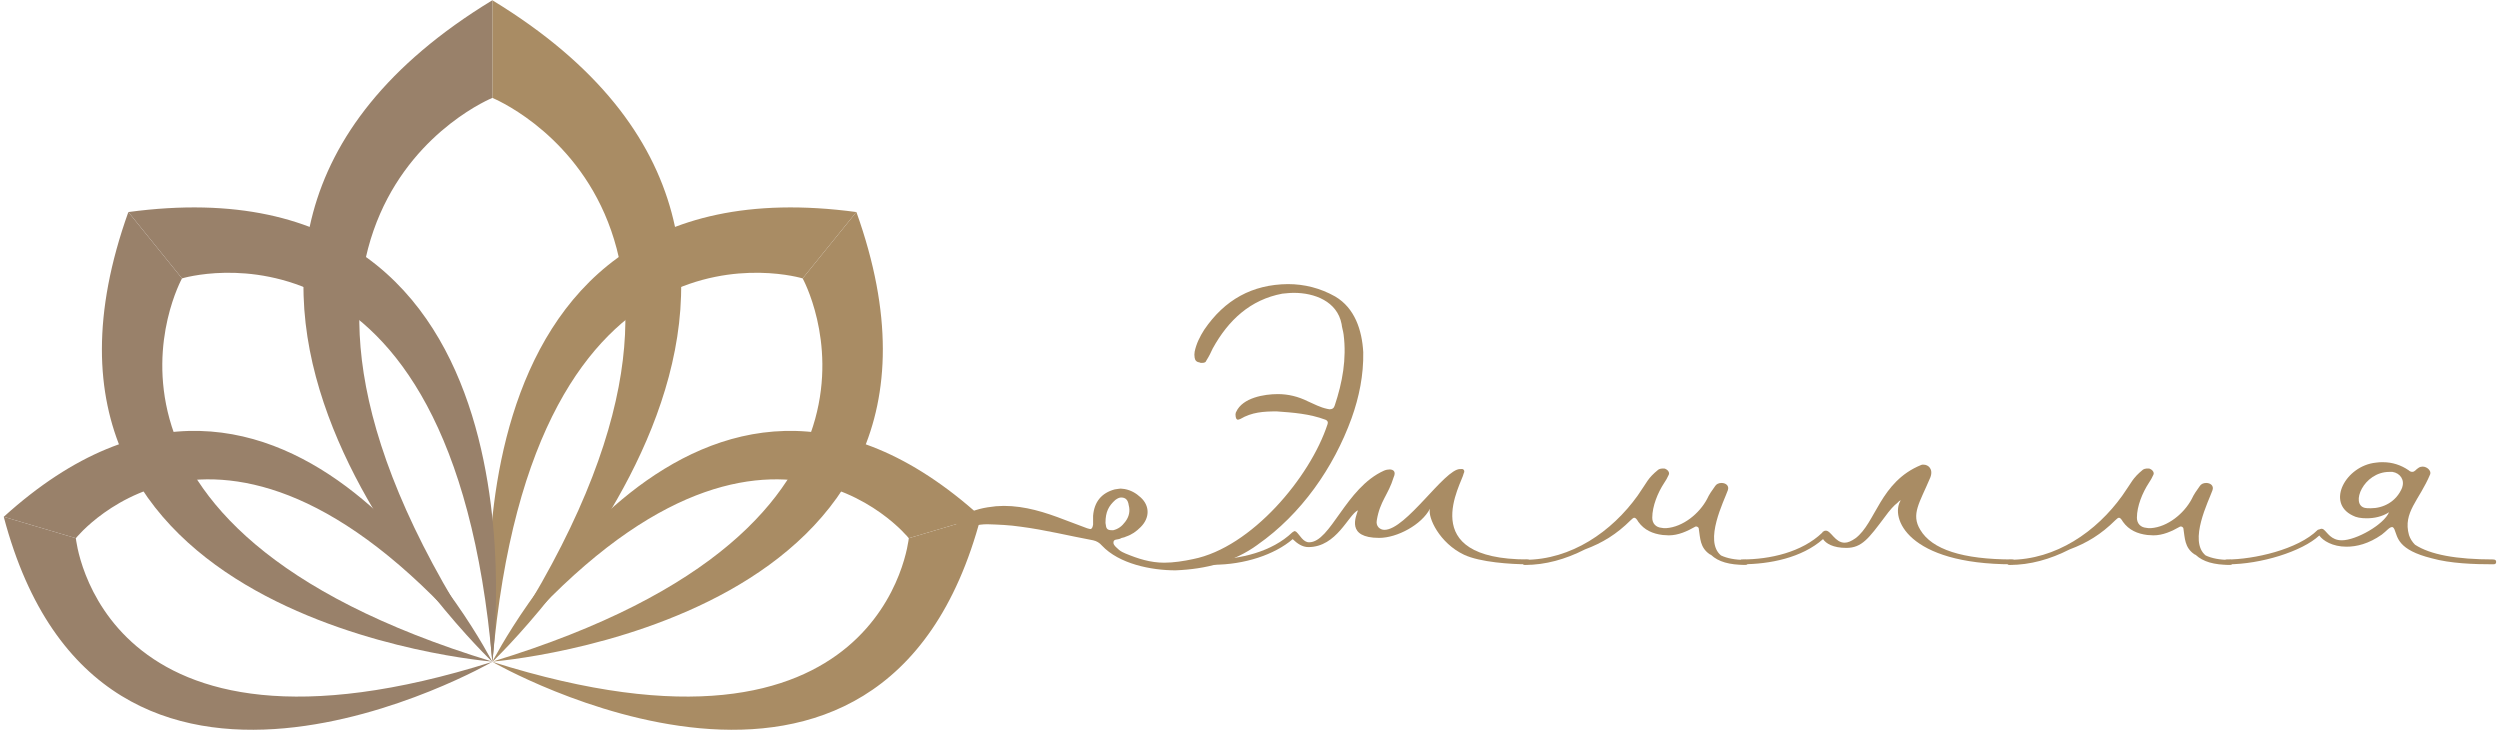
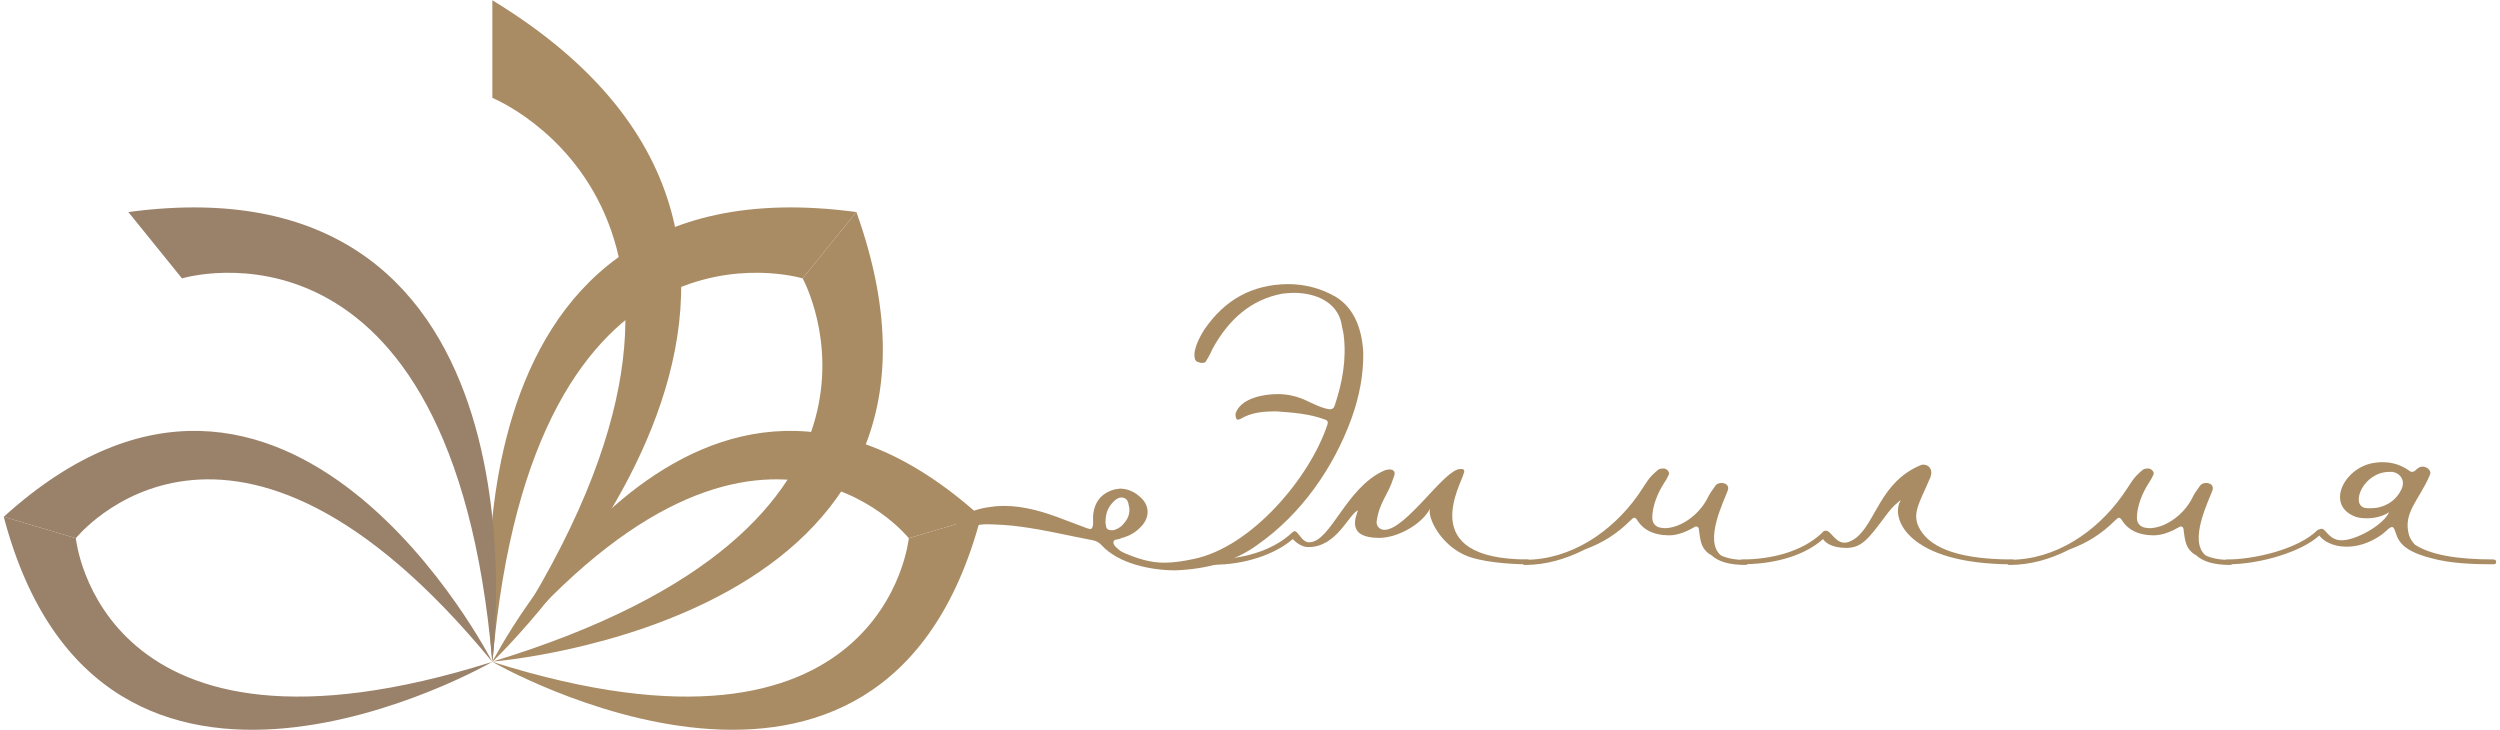
<svg xmlns="http://www.w3.org/2000/svg" viewBox="0 0 500 146">
  <defs>
    <clipPath id="clippath">
      <rect x="98.47" y="0" width="37.99" height="132.6" style="fill:none; stroke-width:0px;" />
    </clipPath>
    <clipPath id="clippath-1">
-       <rect x="60.46" y="0" width="38" height="132.6" style="fill:none; stroke-width:0px;" />
-     </clipPath>
+       </clipPath>
    <clipPath id="clippath-2">
      <polygon points="98.47 146 196.18 146 196.18 103.23 98.47 103.23 98.47 146 98.47 146" style="fill:none; stroke-width:0px;" />
    </clipPath>
    <clipPath id="clippath-3">
      <rect x="98.47" y="86.1" width="97.71" height="46.35" style="fill:none; stroke-width:0px;" />
    </clipPath>
  </defs>
  <g id="_Слой_1">
    <g id="_Слой_1-2">
      <g style="clip-path:url(#clippath);">
        <g id="_105553142527136">
          <path d="m98.47.06v19.52s59.87,24.22,0,112.79c0,0,84.98-80.62,0-132.32Z" style="fill:#a98c64; stroke-width:0px;" />
        </g>
      </g>
      <polygon points="98.47 132.6 136.45 132.6 136.45 0 98.47 0 98.47 132.6" style="fill:none; stroke-width:0px;" />
      <g style="clip-path:url(#clippath-1);">
        <g id="_105553142527392">
          <path d="m98.47.06v19.52s-59.87,24.22,0,112.79c0,0-84.99-80.62,0-132.32Z" style="fill:#99816a; stroke-width:0px;" />
        </g>
      </g>
      <polygon points="60.46 132.6 98.47 132.6 98.47 0 60.46 0 60.46 132.6" style="fill:none; stroke-width:0px;" />
      <path d="m171.27,42.41l-10.74,13.27s27.36,49.39-62.04,76.64c0,0,102.1-8.03,72.79-89.91h0Zm0,0h0Z" style="fill:#a98c64; stroke-width:0px;" />
      <path d="m171.27,42.41l-10.74,13.27s-54-16.48-62.04,76.64c0,0-13.4-101.53,72.79-89.91h0Zm0,0h0Z" style="fill:#a98c64; stroke-width:0px;" />
      <g style="clip-path:url(#clippath-2);">
        <g id="_105553142522432">
          <path d="m196.18,103.36l-14.42,4.28s-4.77,49.53-83.29,24.73c0,0,78.16,45.09,97.71-29.01h0Zm0,0h0Z" style="fill:#a98c64; stroke-width:0px;" />
        </g>
      </g>
      <polygon points="98.47 146 196.18 146 196.18 103.23 98.47 103.23 98.47 146" style="fill:none; stroke-width:0px;" />
      <g style="clip-path:url(#clippath-3);">
        <g id="_105553142527712">
          <path d="m196.18,103.36l-14.42,4.28s-31.02-38.9-83.29,24.73c0,0,40.89-80.45,97.71-29.01h0Zm0,0h0Z" style="fill:#a98c64; stroke-width:0px;" />
        </g>
      </g>
      <polygon points="98.47 132.45 196.18 132.45 196.18 86.1 98.47 86.1 98.47 132.45" style="fill:none; stroke-width:0px;" />
-       <path d="m25.67,42.41l10.73,13.27s-27.35,49.39,62.06,76.64c0,0-102.1-8.03-72.79-89.91h0Zm0,0h0Z" style="fill:#99816a; stroke-width:0px;" />
      <path d="m25.67,42.41l10.73,13.27s54.01-16.48,62.06,76.64c0,0,13.4-101.53-72.79-89.91h0Zm0,0h0Z" style="fill:#99816a; stroke-width:0px;" />
      <path d="m.75,103.36l14.42,4.28s4.77,49.53,83.29,24.73c0,0-78.17,45.09-97.71-29.01h0Zm0,0h0Z" style="fill:#99816a; stroke-width:0px;" />
      <path d="m.75,103.36l14.42,4.28s31.01-38.9,83.29,24.73c0,0-40.91-80.45-97.71-29.01h0Zm0,0h0Z" style="fill:#99816a; stroke-width:0px;" />
      <path d="m251.52,108.94c8.72-6.1,15.2-15.38,18.8-25.3,1.52-4.25,2.41-8.65,2.33-13.21-.25-4.4-1.68-8.81-5.61-11.13-2.97-1.68-6.17-2.48-9.45-2.48-7.13.07-12.65,3.11-16.74,9.12-.87,1.36-1.59,2.8-1.92,4.4-.07.41-.07.81,0,1.21.09.56.4.87,1.05.96.07.07.24.07.4.07.56,0,.8-.16.89-.47.56-.89.87-1.52,1.27-2.41,3.13-5.68,7.53-9.77,13.93-10.97.89-.07,1.45-.16,2.32-.16,4.09,0,8.65,1.68,9.53,6.24.07.72.31,1.36.4,2.08.63,4.88-.24,9.61-1.76,14.17-.16.56-.49.8-1.05.8-.24,0-.16-.07-.4-.07-1.52-.32-2.64-.96-3.93-1.52-1.92-.96-3.93-1.45-6.01-1.45-2.72,0-7.04.72-8.32,3.53-.07.07-.15.32-.15.56,0,.4.07.63.15.8.09.16.25.24.32.24s.24-.07.49-.15c2.32-1.37,4.63-1.52,7.28-1.52,3.29.24,6.57.47,9.77,1.67.4.16.56.49.4.89-3.44,10.57-15.22,24.66-26.89,26.98-1.84.4-3.93.72-5.77.72-2.8,0-5.28-.81-7.76-1.84-.4-.16-.89-.4-1.28-.72-.4-.4-1.03-.8-1.12-1.36-.07-.89.81-.63,1.36-.89.32-.24.72-.16,1.12-.4,1.21-.4,2.08-1.03,2.97-1.92,1.84-1.84,1.84-4.24,0-5.92-.96-.89-1.99-1.45-3.2-1.68-.24,0-.56-.09-.8-.09s-.63.09-1.2.16c-2.64.72-4.09,2.48-4.32,5.28v1.76c-.09.56-.25.89-.56.89-.09,0-.32-.07-.65-.16l-4.47-1.68c-3.93-1.52-7.92-2.79-12.18-2.79-.56,0-1.03.07-1.59.07-2.24.24-4.41.63-6.33,1.84-.63.56-1.28.96-1.52,1.83,0,.25-.07.56.16.81.24.24.56.31.8.24,1.84-.63,3.2-1.12,5.21-1.12,2.24.07,4.4.16,6.64.49,4.88.63,9.68,1.83,14.49,2.72.72.16,1.27.49,1.76,1.05,3.44,3.67,9.84,4.96,14.73,4.96,6.08-.24,11.69-1.68,16.41-5.12h0Zm-28.42-8.97c.41-.31.81-.47,1.12-.47.89,0,1.37.47,1.52,1.52.32,1.2.09,2.32-.71,3.36-.65.87-1.37,1.43-2.41,1.67-.89,0-1.36-.07-1.45-1.03-.07-.24-.07-.56-.07-.49,0-2.15.63-3.35,1.99-4.56Z" style="fill:#a98c64; stroke-width:0px;" />
      <path id="_1" d="m305.55,111.89c-22.74,0-13.13-15.29-12.81-17.21.32-.56-.07-.96-.49-.87h-.24c-3.11,0-10.8,12.16-15.13,12.16-.89,0-1.76-.72-1.52-1.92.63-3.85,2.32-5.12,3.36-8.57.56-1.2-.09-1.59-.8-1.59-.32,0-.72.07-1.12.24-7.69,3.45-10.66,14.33-14.98,14.33-1.2,0-1.83-1.43-2.55-2.08-.09-.07-.24-.16-.4-.16,0,0-.16.09-.4.25-4.09,3.91-10.49,5.43-16.09,5.43-.32,0-.49.16-.49.49s.16.47.49.47c.07.09.24.09.31.09,6.17,0,12.25-2.01,15.85-5.12.89.87,1.92,1.59,3.13,1.59,5.68,0,8-6.48,9.92-7.36-.4,1.28-2.41,5.52,4.25,5.52,3.6,0,8.49-2.64,10.15-5.83-.47,1.76,1.93,6.88,6.8,9.19,3.2,1.52,9.45,1.92,12.74,1.92.72,0,.72-.96,0-.96h0Z" style="fill:#a98c64; stroke-width:0px;" />
      <path id="_2" d="m349.01,111.98c-2.01,0-3.6-.32-4.81-.89-3.51-2.88.65-10.97,1.37-13.05.31-.89-.4-1.45-1.28-1.45-.56,0-1.05.25-1.28.65-.63.87-1.2,1.68-1.59,2.55-1.52,2.89-4.81,5.61-8.18,5.84-.4,0-.71,0-.96-.07-1.03-.09-1.83-.8-1.83-2.01,0-2.32,1.11-5.03,2.39-6.97.32-.47.65-1.03.89-1.59.24-.4-.07-.96-.63-1.2-.09-.09-.32-.09-.65-.09-.24,0-.56.09-.8.24-2.17,1.77-2.17,2.41-4.09,5.14-5.19,7.28-13.36,12.88-22.56,12.88-.32,0-.49.16-.49.56,0,.31.16.47.49.47,4.07,0,8.09-1.12,12-3.11,3.45-1.28,6.33-3.04,9.14-5.84.31-.32.56-.49.71-.49.25,0,.49.25.81.81,1.2,1.67,2.88,2.39,4.88,2.64.4,0,.8.07,1.2.07,1.92,0,3.67-.8,5.36-1.76.25-.09.65.15.65.4.31,1.99.24,3.76,2.15,5.12l.32.16c1.43,1.36,3.67,1.99,6.8,1.99.4,0,.56-.16.56-.47,0-.4-.16-.56-.56-.56h0Z" style="fill:#a98c64; stroke-width:0px;" />
      <path id="_3" d="m402.48,111.89c-9.93,0-16.09-1.99-18.42-5.92-1.92-3.13-.15-5.36,2.01-10.49.63-1.67-.4-2.55-1.36-2.55-.24,0-.4,0-.49.07-8.23,3.36-9.05,11.61-13.12,14.65-.8.56-1.52.89-2.17.89-1.92,0-2.72-2.41-3.76-2.41-.24,0-.4.07-.47.16-.24.07-.16.16-.24.24-4.09,3.93-10.49,5.36-16.01,5.36-.32,0-.49.16-.49.49s.16.47.49.47c5.45,0,11.92-1.27,16.16-5.03.56.87,2.01,1.76,4.65,1.76,3.13,0,4.49-1.92,7.69-6.17,1.03-1.43,1.92-2.39,2.48-2.79.24-.25.47-.49.72-.56-2.17,3.44,1.27,12.8,22.33,12.8.72,0,.72-.96,0-.96h0Z" style="fill:#a98c64; stroke-width:0px;" />
      <path id="_4" d="m445.94,111.98c-2.01,0-3.6-.32-4.81-.89-3.51-2.88.65-10.97,1.37-13.05.31-.89-.4-1.45-1.28-1.45-.56,0-1.05.25-1.28.65-.63.87-1.2,1.68-1.59,2.55-1.52,2.89-4.81,5.61-8.18,5.84-.4,0-.71,0-.96-.07-1.03-.09-1.83-.8-1.83-2.01,0-2.32,1.12-5.03,2.39-6.97.32-.47.65-1.03.89-1.59.24-.4-.07-.96-.63-1.2-.09-.09-.32-.09-.65-.09-.24,0-.56.09-.8.24-2.15,1.77-2.15,2.41-4.09,5.14-5.19,7.28-13.36,12.88-22.56,12.88-.32,0-.49.16-.49.56,0,.31.16.47.49.47,4.09,0,8.09-1.12,12-3.11,3.45-1.28,6.33-3.04,9.14-5.84.31-.32.56-.49.72-.49.24,0,.47.25.8.81,1.2,1.67,2.88,2.39,4.88,2.64.4,0,.8.07,1.2.07,1.92,0,3.67-.8,5.36-1.76.25-.09.65.15.65.4.31,1.99.24,3.76,2.15,5.12l.32.16c1.45,1.36,3.67,1.99,6.8,1.99.4,0,.56-.16.56-.47,0-.4-.16-.56-.56-.56h0Z" style="fill:#a98c64; stroke-width:0px;" />
      <path id="_5" d="m498.69,111.89c-7.44,0-12.65-.96-15.69-2.95-.56-.56-.96-1.21-1.2-1.92-1.28-4.57,2.08-6.97,4.24-12.18.24-.63-.56-1.52-1.52-1.52-.24,0-.56.07-.8.24-.56.32-.72.81-1.28.81-.24,0-.47-.09-.72-.32-1.52-1.05-3.28-1.61-5.12-1.61-.56,0-.87,0-1.43.09-6.01.63-10.01,8-4.65,10.57.72.4,1.68.56,2.8.56,1.52,0,3.11-.32,4.49-1.21-1.05,2.48-6.57,5.61-9.45,5.61-2.17,0-2.89-1.59-3.62-2.15-.07-.09-.24-.16-.47-.16-.07,0-.24.07-.49.16-.07,0-.15,0-.24.07-3.93,3.93-12.81,5.92-18.17,5.92-.32,0-.49.16-.49.49,0,.56.41.47.72.47,6.49,0,14.82-2.55,18.26-5.76.72,1.03,2.64,2.24,5.45,2.24,1.99,0,4.4-.56,7.04-2.41.96-.72,1.52-1.52,2.08-1.52.16,0,.32.16.47.49.65,1.59.65,4.07,7.45,5.76,3.76,1.05,8.49,1.2,12.32,1.2.4,0,.56-.15.56-.47s-.16-.49-.56-.49h0Zm-18.24-14.4c-1.21,2.97-3.93,4.16-6.26,4.16-.56,0-.96,0-1.2-.07-2.97-.65-.32-7.2,4.88-7.2h.63c1.52.24,2.48,1.59,1.93,3.11h0Z" style="fill:#a98c64; stroke-width:0px;" />
    </g>
  </g>
</svg>